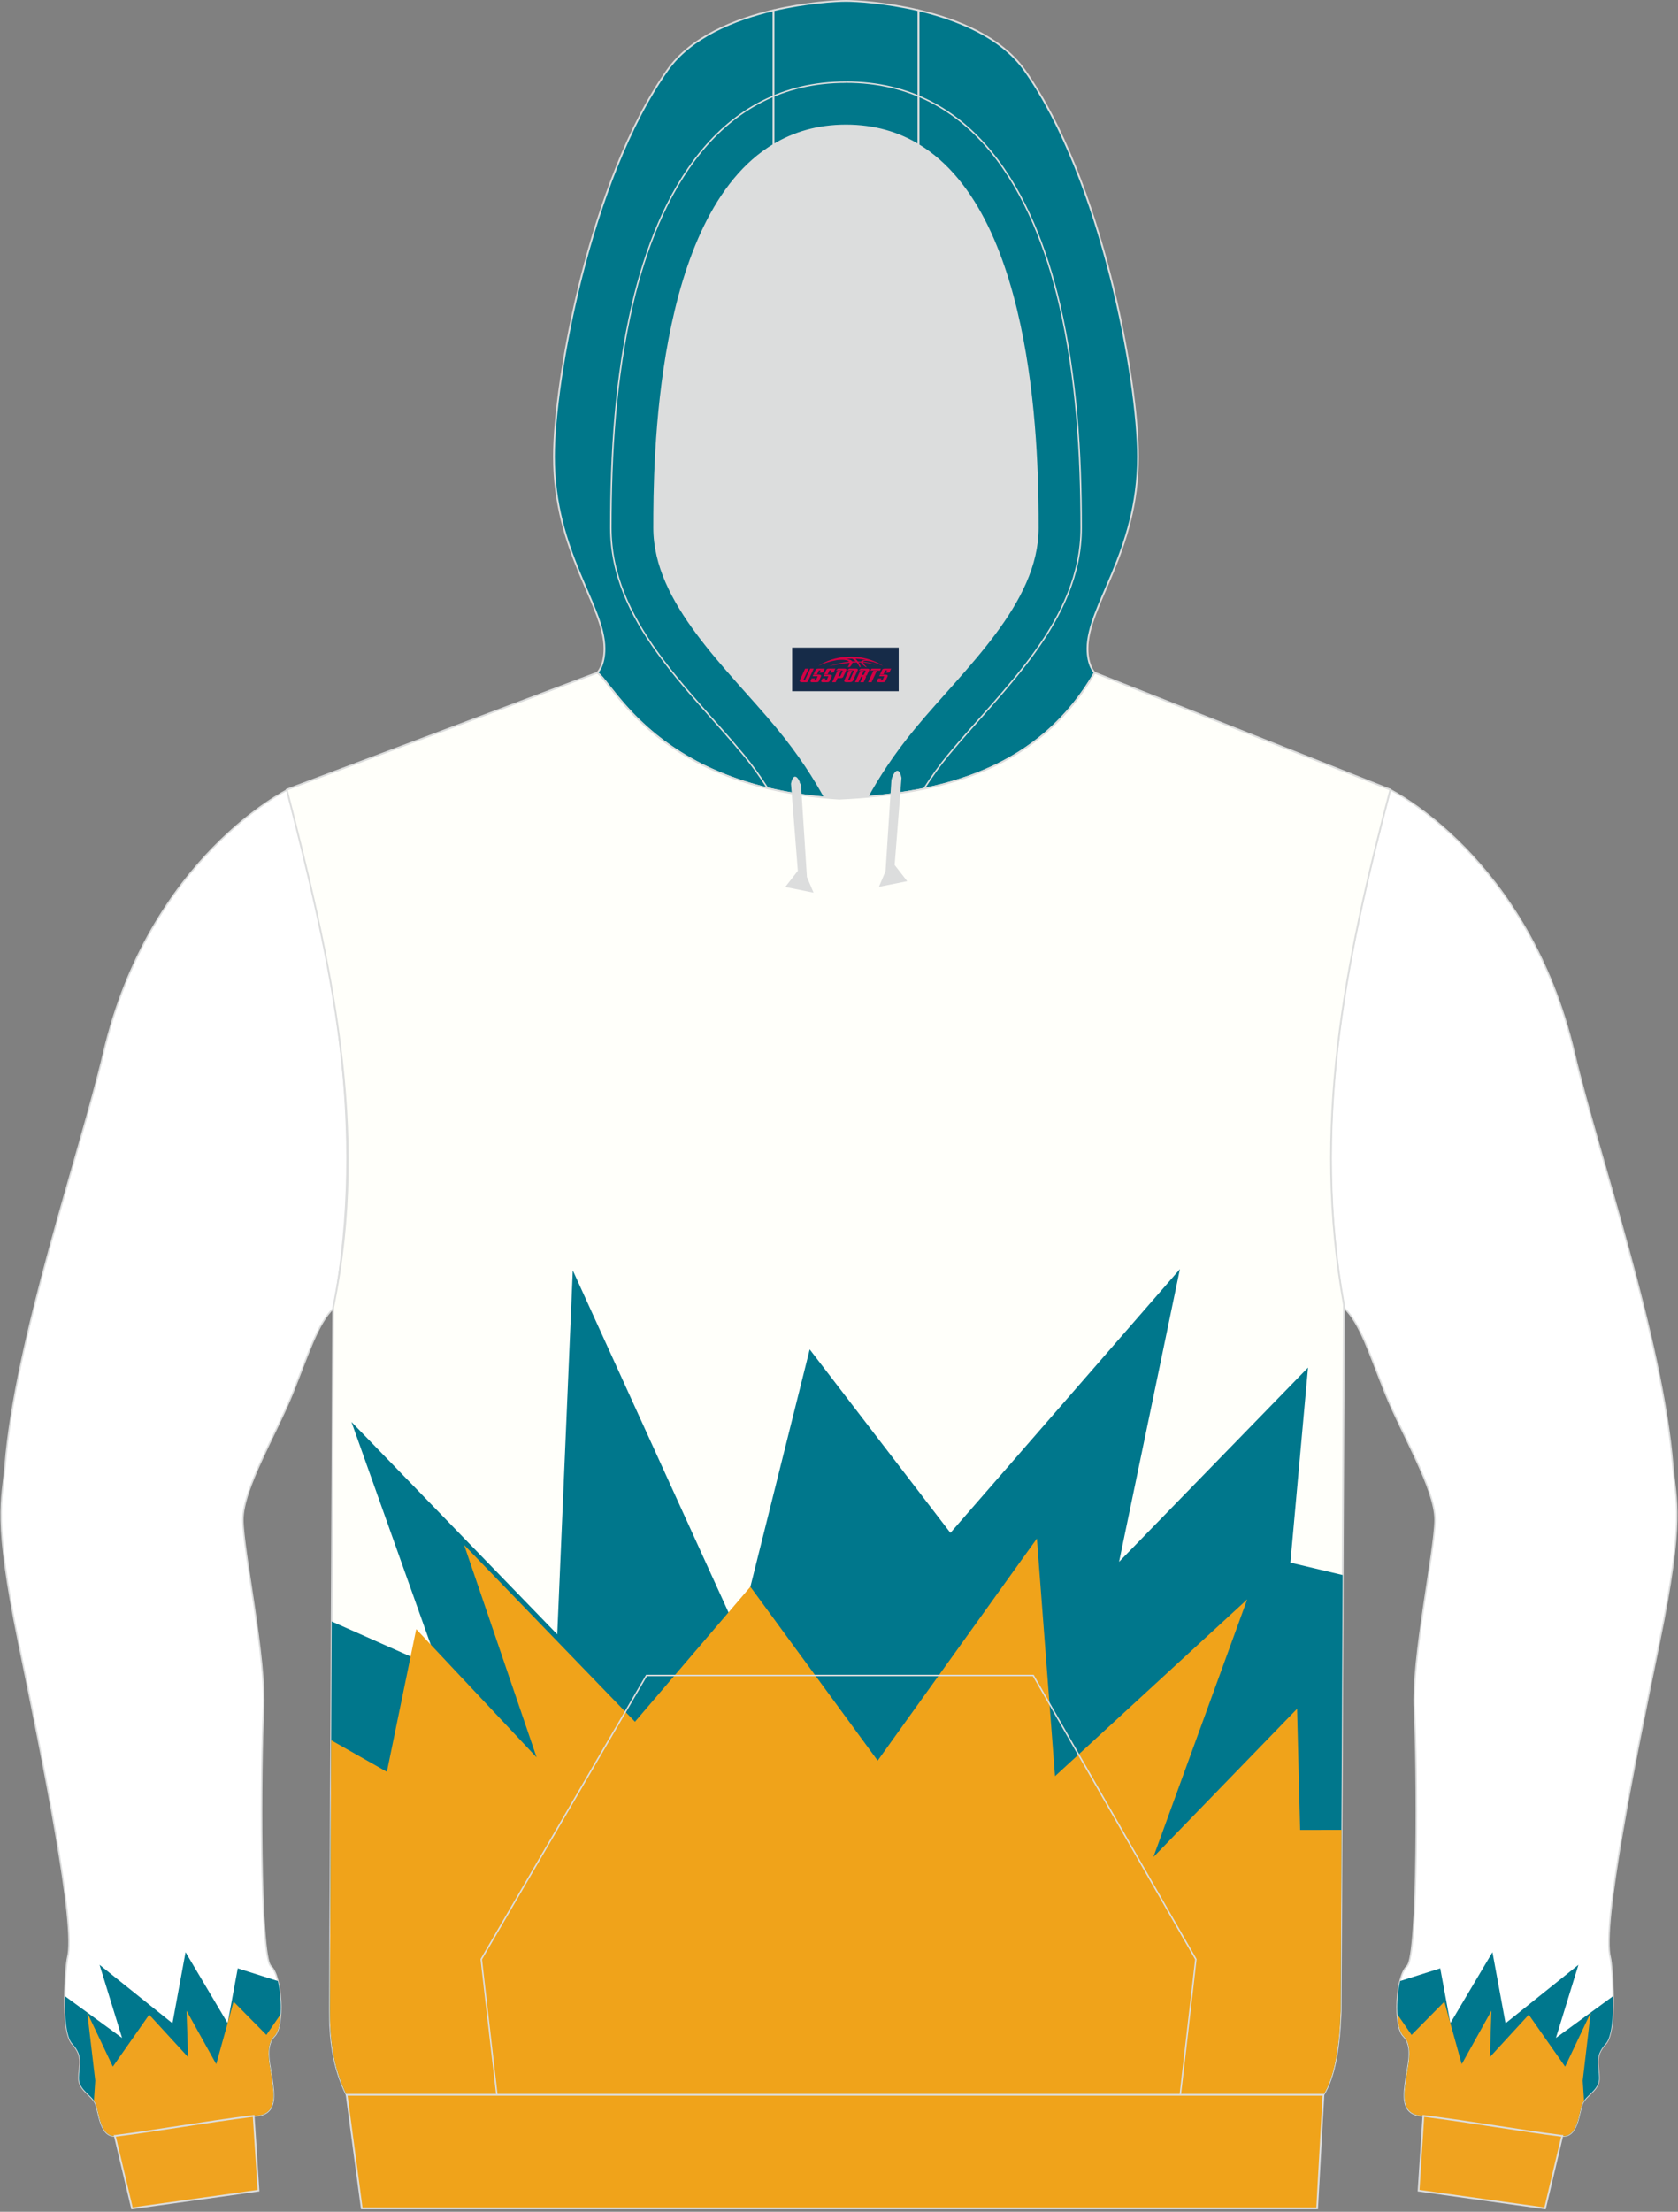
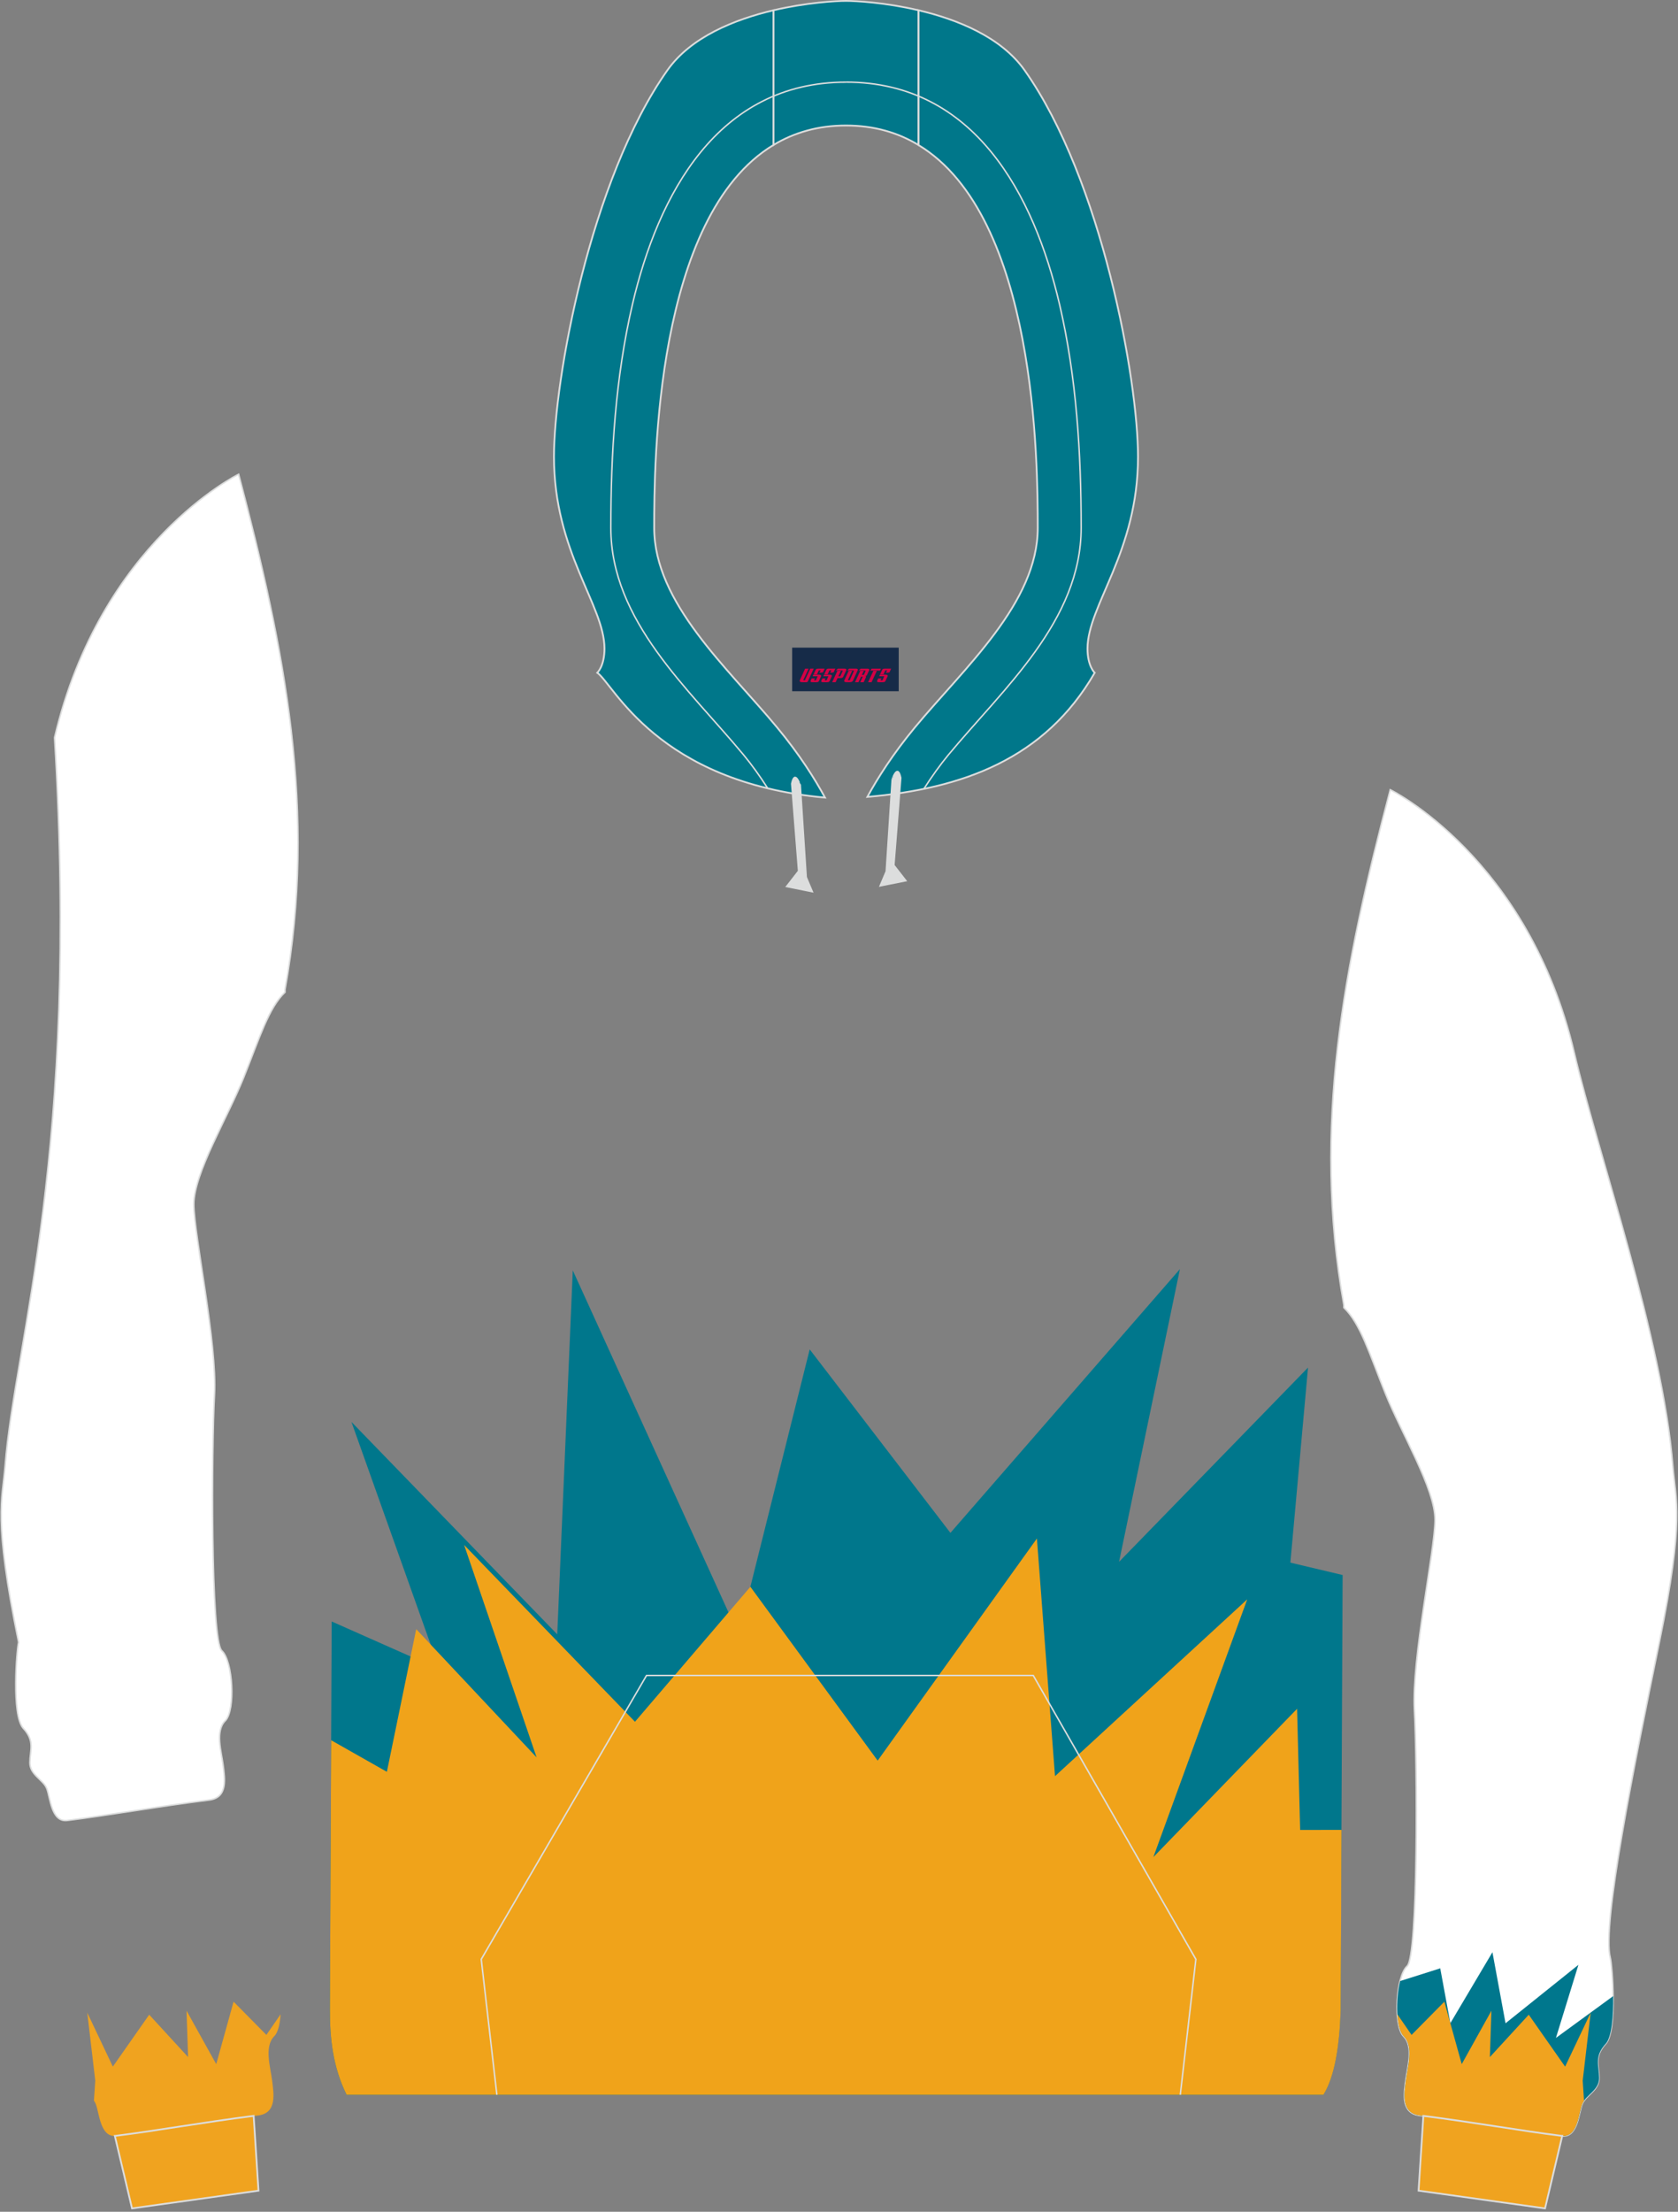
<svg xmlns="http://www.w3.org/2000/svg" version="1.1" id="图层_1" x="0px" y="0px" width="378px" height="498px" viewBox="0 0 378 498" enable-background="new 0 0 378 498" xml:space="preserve">
  <rect x="0" y="0" width="378" height="498" fill="#808080" stroke="none" />
  <g>
-     <path fill="#FFFFFF" stroke="#DCDDDD" stroke-width="0.335" stroke-miterlimit="22.926" d="M4.19,369.78    c5.74,27.97,12.99,63.76,11.04,71.03c-0.42,1.57-1.63,16.45,1.05,19.36c2.68,2.9,1.51,4.93,1.49,7.71s2.99,3.83,3.8,5.85    c0.81,2.03,0.99,7.64,4.63,7.19c9.56-1.19,20.19-3.13,31.96-4.6c4.28-0.53,3.51-4.91,3.14-7.87s-1.86-7.65,0.49-9.98    c2.34-2.33,1.74-13.49-0.79-15.78c-2.53-2.29-2.29-46.06-1.64-57.61s-4.61-35.93-4.65-42.86s7.6-19.55,11.19-28.48    c3.59-8.93,5.63-15.76,9.35-19.31v-0.58c7.24-40.07-0.02-76.55-10.45-116.04c0,0-31.12,15.23-41.47,59.29    C17.95,260,3.42,301.39,1.14,330.13C0.52,337.82-1.55,341.81,4.19,369.78z" />
-     <path fill="#00778D" d="M14.6,449.44l12.9,9.42l-5.07-16.46l16.42,13.16l2.95-16l9.48,15.98l2.28-12.35l9.03,2.86    c1.05,4.23,0.93,10.7-0.8,12.41c-2.34,2.33-0.85,7.02-0.49,9.98c0.37,2.96,1.14,7.33-3.14,7.87c-11.77,1.47-22.4,3.41-31.96,4.6    c-3.64,0.45-3.82-5.16-4.63-7.19c-0.81-2.03-3.82-3.08-3.8-5.85c0.02-2.78,1.18-4.81-1.49-7.71    C14.88,458.65,14.55,453.88,14.6,449.44z" />
+     <path fill="#FFFFFF" stroke="#DCDDDD" stroke-width="0.335" stroke-miterlimit="22.926" d="M4.19,369.78    c-0.42,1.57-1.63,16.45,1.05,19.36c2.68,2.9,1.51,4.93,1.49,7.71s2.99,3.83,3.8,5.85    c0.81,2.03,0.99,7.64,4.63,7.19c9.56-1.19,20.19-3.13,31.96-4.6c4.28-0.53,3.51-4.91,3.14-7.87s-1.86-7.65,0.49-9.98    c2.34-2.33,1.74-13.49-0.79-15.78c-2.53-2.29-2.29-46.06-1.64-57.61s-4.61-35.93-4.65-42.86s7.6-19.55,11.19-28.48    c3.59-8.93,5.63-15.76,9.35-19.31v-0.58c7.24-40.07-0.02-76.55-10.45-116.04c0,0-31.12,15.23-41.47,59.29    C17.95,260,3.42,301.39,1.14,330.13C0.52,337.82-1.55,341.81,4.19,369.78z" />
    <path fill="#F0A31F" d="M21.46,468.48l-1.8-15.31l5.76,12.15l8.19-11.69l8.76,9.54l-0.35-10.44l6.69,12.03l3.91-14.06l7.39,7.48    l3.2-4.64c-0.14,2.22-0.6,4.11-1.42,4.93c-2.34,2.33-0.85,7.02-0.49,9.98c0.37,2.96,1.14,7.33-3.14,7.87    c-11.77,1.47-22.4,3.41-31.96,4.6c-3.64,0.45-3.82-5.16-4.63-7.19c-0.1-0.26-0.25-0.51-0.41-0.74L21.46,468.48z" />
-     <path fill="#DCDDDD" d="M201.28,178.77L201.28,178.77l-0.45,0.06L201.28,178.77L201.28,178.77z M195.38,179.42    c-2.09,0.18-4.2,0.32-6.34,0.41c-1.09-0.07-2.14-0.15-3.19-0.24c-2.27-4.19-5.74-9.7-10.8-15.81    c-11.12-13.42-27.68-28.01-27.68-44.92c0-14.42,0.19-70.13,26.88-86.22c4.61-2.78,10-4.38,16.32-4.38s11.71,1.61,16.32,4.38    c26.69,16.09,26.88,71.8,26.88,86.22c0,16.91-16.56,31.49-27.68,44.92C201.1,169.8,197.65,175.25,195.38,179.42L195.38,179.42z     M185.83,179.59c-0.35-0.03-0.69-0.06-1.03-0.1C185.14,179.52,185.49,179.56,185.83,179.59L185.83,179.59z M184.24,179.43    c-1.48-0.16-2.91-0.35-4.31-0.56v0.01C181.32,179.08,182.75,179.27,184.24,179.43z" />
    <path fill="#FFFFFF" stroke="#DCDDDD" stroke-width="0.335" stroke-miterlimit="22.926" d="M373.8,369.78    c-5.74,27.97-12.99,63.76-11.05,71.03c0.42,1.57,1.63,16.45-1.05,19.36c-2.68,2.9-1.51,4.93-1.49,7.71s-2.99,3.83-3.8,5.85    c-0.81,2.03-0.99,7.64-4.63,7.19c-9.56-1.19-20.19-3.13-31.96-4.6c-4.28-0.53-3.51-4.91-3.14-7.87s1.86-7.65-0.49-9.98    c-2.35-2.33-1.74-13.49,0.79-15.78c2.53-2.29,2.29-46.06,1.64-57.61c-0.65-11.55,4.61-35.93,4.65-42.86    c0.04-6.93-7.6-19.55-11.19-28.48c-3.59-8.93-5.63-15.76-9.35-19.31v-0.58c-7.24-40.07,0.02-76.55,10.45-116.04    c0,0,31.12,15.23,41.47,59.29c5.38,22.9,19.91,64.29,22.19,93.03C377.46,337.82,379.54,341.81,373.8,369.78z" />
    <path fill="#00778D" d="M363.4,449.44l-12.9,9.42l5.07-16.46l-16.42,13.16l-2.95-16l-9.48,15.98l-2.28-12.35l-9.03,2.86    c-1.05,4.23-0.93,10.7,0.8,12.41c2.34,2.33,0.85,7.02,0.49,9.98c-0.37,2.96-1.14,7.33,3.14,7.87c11.77,1.47,22.4,3.41,31.96,4.6    c3.64,0.45,3.82-5.16,4.63-7.19s3.82-3.08,3.8-5.85c-0.02-2.78-1.18-4.81,1.49-7.71C363.1,458.65,363.45,453.88,363.4,449.44z" />
    <path fill="#F0A31F" d="M356.53,468.48l1.8-15.31l-5.76,12.15l-8.19-11.69l-8.76,9.54l0.35-10.44l-6.69,12.03l-3.91-14.06    l-7.39,7.48l-3.2-4.64c0.14,2.22,0.6,4.11,1.42,4.93c2.34,2.33,0.85,7.02,0.49,9.98c-0.37,2.96-1.14,7.33,3.14,7.87    c11.77,1.47,22.4,3.41,31.96,4.6c3.64,0.45,3.82-5.16,4.63-7.19c0.1-0.26,0.25-0.51,0.41-0.74L356.53,468.48z" />
    <path fill="#F0A31F" stroke="#DCDDDD" stroke-width="0.4" stroke-miterlimit="22.926" d="M348.05,497.24l-28.49-3.99l1.08-16.84    c11.44,1.46,21.8,3.33,31.14,4.5c0.05,0.01,0.09,0.01,0.14,0.01l0,0l0,0L348.05,497.24z" />
    <path fill="#F0A31F" stroke="#DCDDDD" stroke-width="0.4" stroke-miterlimit="22.926" d="M29.74,497.24l28.49-3.99l-1.09-16.84    c-11.44,1.46-21.8,3.33-31.13,4.5c-0.05,0.01-0.09,0.01-0.14,0.01l0,0l0,0L29.74,497.24z" />
    <path fill="#00778A" stroke="#DCDDDD" stroke-width="0.4" stroke-miterlimit="22.926" d="M206.89,2.31    c8.74,2.05,18.61,6,23.92,13.51c17.44,24.69,25.55,69.83,25.55,87c0,21.56-11.38,33.43-11.38,43.24c0,3.85,1.55,5.36,1.62,5.42    c-11.26,19.49-29.87,26.1-51.21,27.95c2.27-4.17,5.71-9.61,10.7-15.64c11.12-13.42,27.68-28.01,27.68-44.92    c0-14.42-0.19-70.13-26.88-86.22L206.89,2.31L206.89,2.31z M174.25,32.64c-26.69,16.09-26.88,71.8-26.88,86.22    c0,16.91,16.56,31.49,27.68,44.92c5.06,6.1,8.52,11.61,10.8,15.81c-37.92-3.45-47.6-25.56-51.3-28.11c0,0,1.62-1.49,1.62-5.42    c0-9.81-11.38-21.68-11.38-43.24c0-17.17,8.11-62.31,25.55-87c5.3-7.51,15.18-11.46,23.92-13.51L174.25,32.64L174.25,32.64z" />
    <path fill="#00778A" stroke="#DCDDDD" stroke-width="0.4" stroke-miterlimit="22.926" d="M206.89,2.31v30.33    c-4.61-2.78-10-4.38-16.32-4.38s-11.71,1.61-16.32,4.38V2.31c7.44-1.74,14.06-2.11,16.32-2.11S199.46,0.56,206.89,2.31z" />
-     <path fill="#FFFFFA" stroke="#DCDDDD" stroke-width="0.4" stroke-miterlimit="22.926" d="M64.6,177.8l69.95-26.33    c3.81,2.62,13.91,25.89,54.49,28.36c23.96-1.09,45.19-6.96,57.55-28.36l66.61,26.33c-10.43,39.49-17.68,75.97-10.45,116.04    l-0.74,158.97c-0.3,8.19-1.4,14.86-3.89,18.85H78.08c-3.13-6.33-3.78-12.82-3.76-19.22c0.01-4.1,0.03-8.21,0.05-12.31l0.68-145.7    C83.42,254.1,74.35,215.8,64.6,177.8z" />
    <path fill="#00778C" d="M74.72,365.09L99,375.86l-19.83-55.7l46.36,47.83l3.5-81.95l37.33,81.95l16.04-64.16l31.7,41.31l51.7-59.39    l-13.71,65.91l42.57-43.74l-3.98,43.92l11.77,2.79l-0.46,98.2c-0.3,8.19-1.4,14.86-3.89,18.85H78.08    c-3.13-6.33-3.78-12.82-3.76-19.22c0.01-4.1,0.03-8.21,0.05-12.31L74.72,365.09z" />
    <path fill="#F0A31A" d="M74.6,391.83l12.55,7.11l6.61-32.12l27.12,28.87l-16.33-47.83l38.49,39.81l26-30.39l28.67,39.14    l35.87-50.01l4.08,53.51l43.3-39.81l-21.14,58.03l32.37-33.39l0.69,27.28l9.32-0.01l-0.19,40.8c-0.3,8.19-1.4,14.86-3.89,18.85    H78.08c-3.13-6.33-3.78-12.82-3.76-19.22c0.01-4.1,0.03-8.21,0.05-12.31L74.6,391.83z" />
    <path fill="#DCDDDD" stroke="#DCDDDD" stroke-width="0.335" stroke-miterlimit="22.926" d="M202.91,175.15l-1.55,19.67l2.71,3.48    l-5.8,1.16l1.38-3.26l1.33-20.66C200.97,175.54,202.19,171.71,202.91,175.15z" />
    <path fill="#DCDDDD" stroke="#DCDDDD" stroke-width="0.335" stroke-miterlimit="22.926" d="M178.35,176.47l1.55,19.66l-2.71,3.48    l5.8,1.16l-1.38-3.26l-1.33-20.66C180.27,176.85,179.07,173.03,178.35,176.47z" />
-     <polygon fill="#F0A31A" stroke="#DCDDDD" stroke-width="0.4" stroke-miterlimit="22.926" points="78.08,471.66 298.13,471.66     296.71,497.24 81.49,497.24  " />
    <path fill="none" stroke="#DCDDDD" stroke-width="0.335" stroke-miterlimit="22.926" d="M172.93,177.48    c-1.76-2.75-3.61-5.32-5.4-7.48c-12.34-14.9-29.93-30.19-29.93-51.14c0-16.8,1.04-33.88,4.86-50.29    c5.77-24.74,19.2-50.07,48.11-50.07 M208.13,177.61c1.79-2.8,3.67-5.42,5.49-7.62c12.34-14.9,29.93-30.19,29.93-51.14    c0-16.8-1.04-33.88-4.86-50.29c-5.77-24.74-19.2-50.07-48.11-50.07" />
    <polyline fill="none" stroke="#DCDDDD" stroke-width="0.335" stroke-miterlimit="22.926" points="111.93,471.66 108.41,441.15     145.64,377.25 232.76,377.25 269.39,441.15 265.88,471.66  " />
  </g>
  <g id="tag_logo">
    <rect y="145.82" fill="#162B48" width="24" height="9.818" x="178.45" />
    <g>
-       <path fill="#D30044" d="M194.41,149.01l0.005-0.011c0.131-0.311,1.085-0.262,2.351,0.071c0.715,0.24,1.44,0.54,2.193,0.9    c-0.218-0.147-0.447-0.289-0.682-0.42l0.011,0.005l-0.011-0.005c-1.478-0.845-3.218-1.418-5.1-1.62    c-1.282-0.115-1.658-0.082-2.411-0.055c-2.449,0.142-4.68,0.905-6.458,2.095c1.26-0.638,2.722-1.075,4.195-1.336    c1.467-0.18,2.476-0.033,2.771,0.344c-1.691,0.175-3.469,0.633-4.555,1.075c1.156-0.338,2.967-0.665,4.647-0.813    c0.016,0.251-0.115,0.567-0.415,0.96h0.475c0.376-0.382,0.584-0.725,0.595-1.004c0.333-0.022,0.66-0.033,0.971-0.033    C193.24,149.45,193.45,149.8,193.65,150.19h0.262c-0.125-0.344-0.295-0.687-0.518-1.036c0.207,0,0.393,0.005,0.567,0.011    c0.104,0.267,0.496,0.66,1.058,1.025h0.245c-0.442-0.365-0.753-0.753-0.835-1.004c1.047,0.065,1.696,0.224,2.885,0.513    C196.23,149.27,195.49,149.1,194.41,149.01z M191.97,148.92c-0.164-0.295-0.655-0.485-1.402-0.551    c0.464-0.033,0.922-0.055,1.364-0.055c0.311,0.147,0.589,0.344,0.84,0.589C192.51,148.9,192.24,148.91,191.97,148.92z M193.95,148.97c-0.224-0.016-0.458-0.027-0.715-0.044c-0.147-0.202-0.311-0.398-0.502-0.6c0.082,0,0.164,0.005,0.24,0.011    c0.72,0.033,1.429,0.125,2.138,0.273C194.44,148.57,194.06,148.73,193.95,148.97z" />
      <path fill="#D30044" d="M181.37,150.55L180.2,153.1C180.02,153.47,180.29,153.61,180.77,153.61l0.873,0.005    c0.115,0,0.251-0.049,0.327-0.175l1.342-2.891H182.53L181.31,153.18H181.14c-0.147,0-0.185-0.033-0.147-0.125l1.156-2.504H181.37L181.37,150.55z M183.23,151.9h1.271c0.36,0,0.584,0.125,0.442,0.425L184.47,153.36C184.37,153.58,184.1,153.61,183.87,153.61H182.95c-0.267,0-0.442-0.136-0.349-0.333l0.235-0.513h0.742L183.4,153.14C183.38,153.19,183.42,153.2,183.48,153.2h0.18    c0.082,0,0.125-0.016,0.147-0.071l0.376-0.813c0.011-0.022,0.011-0.044-0.055-0.044H183.06L183.23,151.9L183.23,151.9z M184.05,151.83h-0.78l0.475-1.025c0.098-0.218,0.338-0.256,0.578-0.256H185.77L185.38,151.39L184.6,151.51l0.262-0.562H184.57c-0.082,0-0.12,0.016-0.147,0.071L184.05,151.83L184.05,151.83z M185.64,151.9L185.47,152.27h1.069c0.06,0,0.06,0.016,0.049,0.044    L186.21,153.13C186.19,153.18,186.15,153.2,186.07,153.2H185.89c-0.055,0-0.104-0.011-0.082-0.06l0.175-0.376H185.24L185.01,153.28C184.91,153.47,185.09,153.61,185.36,153.61h0.916c0.24,0,0.502-0.033,0.605-0.251l0.475-1.031c0.142-0.3-0.082-0.425-0.442-0.425H185.64L185.64,151.9z M186.45,151.83l0.371-0.818c0.022-0.055,0.06-0.071,0.147-0.071h0.295L187,151.5l0.791-0.115l0.387-0.845H186.73c-0.24,0-0.48,0.038-0.578,0.256L185.68,151.83L186.45,151.83L186.45,151.83z M188.85,152.29h0.278c0.087,0,0.153-0.022,0.202-0.115    l0.496-1.075c0.033-0.076-0.011-0.12-0.125-0.12H188.3l0.431-0.431h1.522c0.355,0,0.485,0.153,0.393,0.355l-0.676,1.445    c-0.06,0.125-0.175,0.333-0.644,0.327l-0.649-0.005L188.24,153.61H187.46l1.178-2.558h0.785L188.85,152.29L188.85,152.29z     M191.44,153.1c-0.022,0.049-0.06,0.076-0.142,0.076h-0.191c-0.082,0-0.109-0.027-0.082-0.076l0.944-2.051h-0.785l-0.987,2.138    c-0.125,0.273,0.115,0.415,0.453,0.415h0.72c0.327,0,0.649-0.071,0.769-0.322l1.085-2.384c0.093-0.202-0.06-0.355-0.415-0.355    h-1.533l-0.431,0.431h1.38c0.115,0,0.164,0.033,0.131,0.104L191.44,153.1L191.44,153.1z M194.16,151.97h0.278    c0.087,0,0.158-0.022,0.202-0.115l0.344-0.753c0.033-0.076-0.011-0.12-0.125-0.12h-1.402l0.425-0.431h1.527    c0.355,0,0.485,0.153,0.393,0.355l-0.529,1.124c-0.044,0.093-0.147,0.18-0.393,0.18c0.224,0.011,0.256,0.158,0.175,0.327    l-0.496,1.075h-0.785l0.54-1.167c0.022-0.055-0.005-0.087-0.104-0.087h-0.235L193.39,153.61h-0.785l1.178-2.558h0.785L194.16,151.97L194.16,151.97z M196.73,151.06L195.55,153.61h0.785l1.184-2.558H196.73L196.73,151.06z M198.24,150.99l0.202-0.431h-2.1l-0.295,0.431    H198.24L198.24,150.99z M198.22,151.9h1.271c0.36,0,0.584,0.125,0.442,0.425l-0.475,1.031c-0.104,0.218-0.371,0.251-0.605,0.251    h-0.916c-0.267,0-0.442-0.136-0.349-0.333l0.235-0.513h0.742L198.39,153.14c-0.022,0.049,0.022,0.06,0.082,0.06h0.18    c0.082,0,0.125-0.016,0.147-0.071l0.376-0.813c0.011-0.022,0.011-0.044-0.049-0.044h-1.069L198.22,151.9L198.22,151.9z     M199.03,151.83H198.25l0.475-1.025c0.098-0.218,0.338-0.256,0.578-0.256h1.451l-0.387,0.845l-0.791,0.115l0.262-0.562h-0.295    c-0.082,0-0.12,0.016-0.147,0.071L199.03,151.83z" />
    </g>
  </g>
</svg>